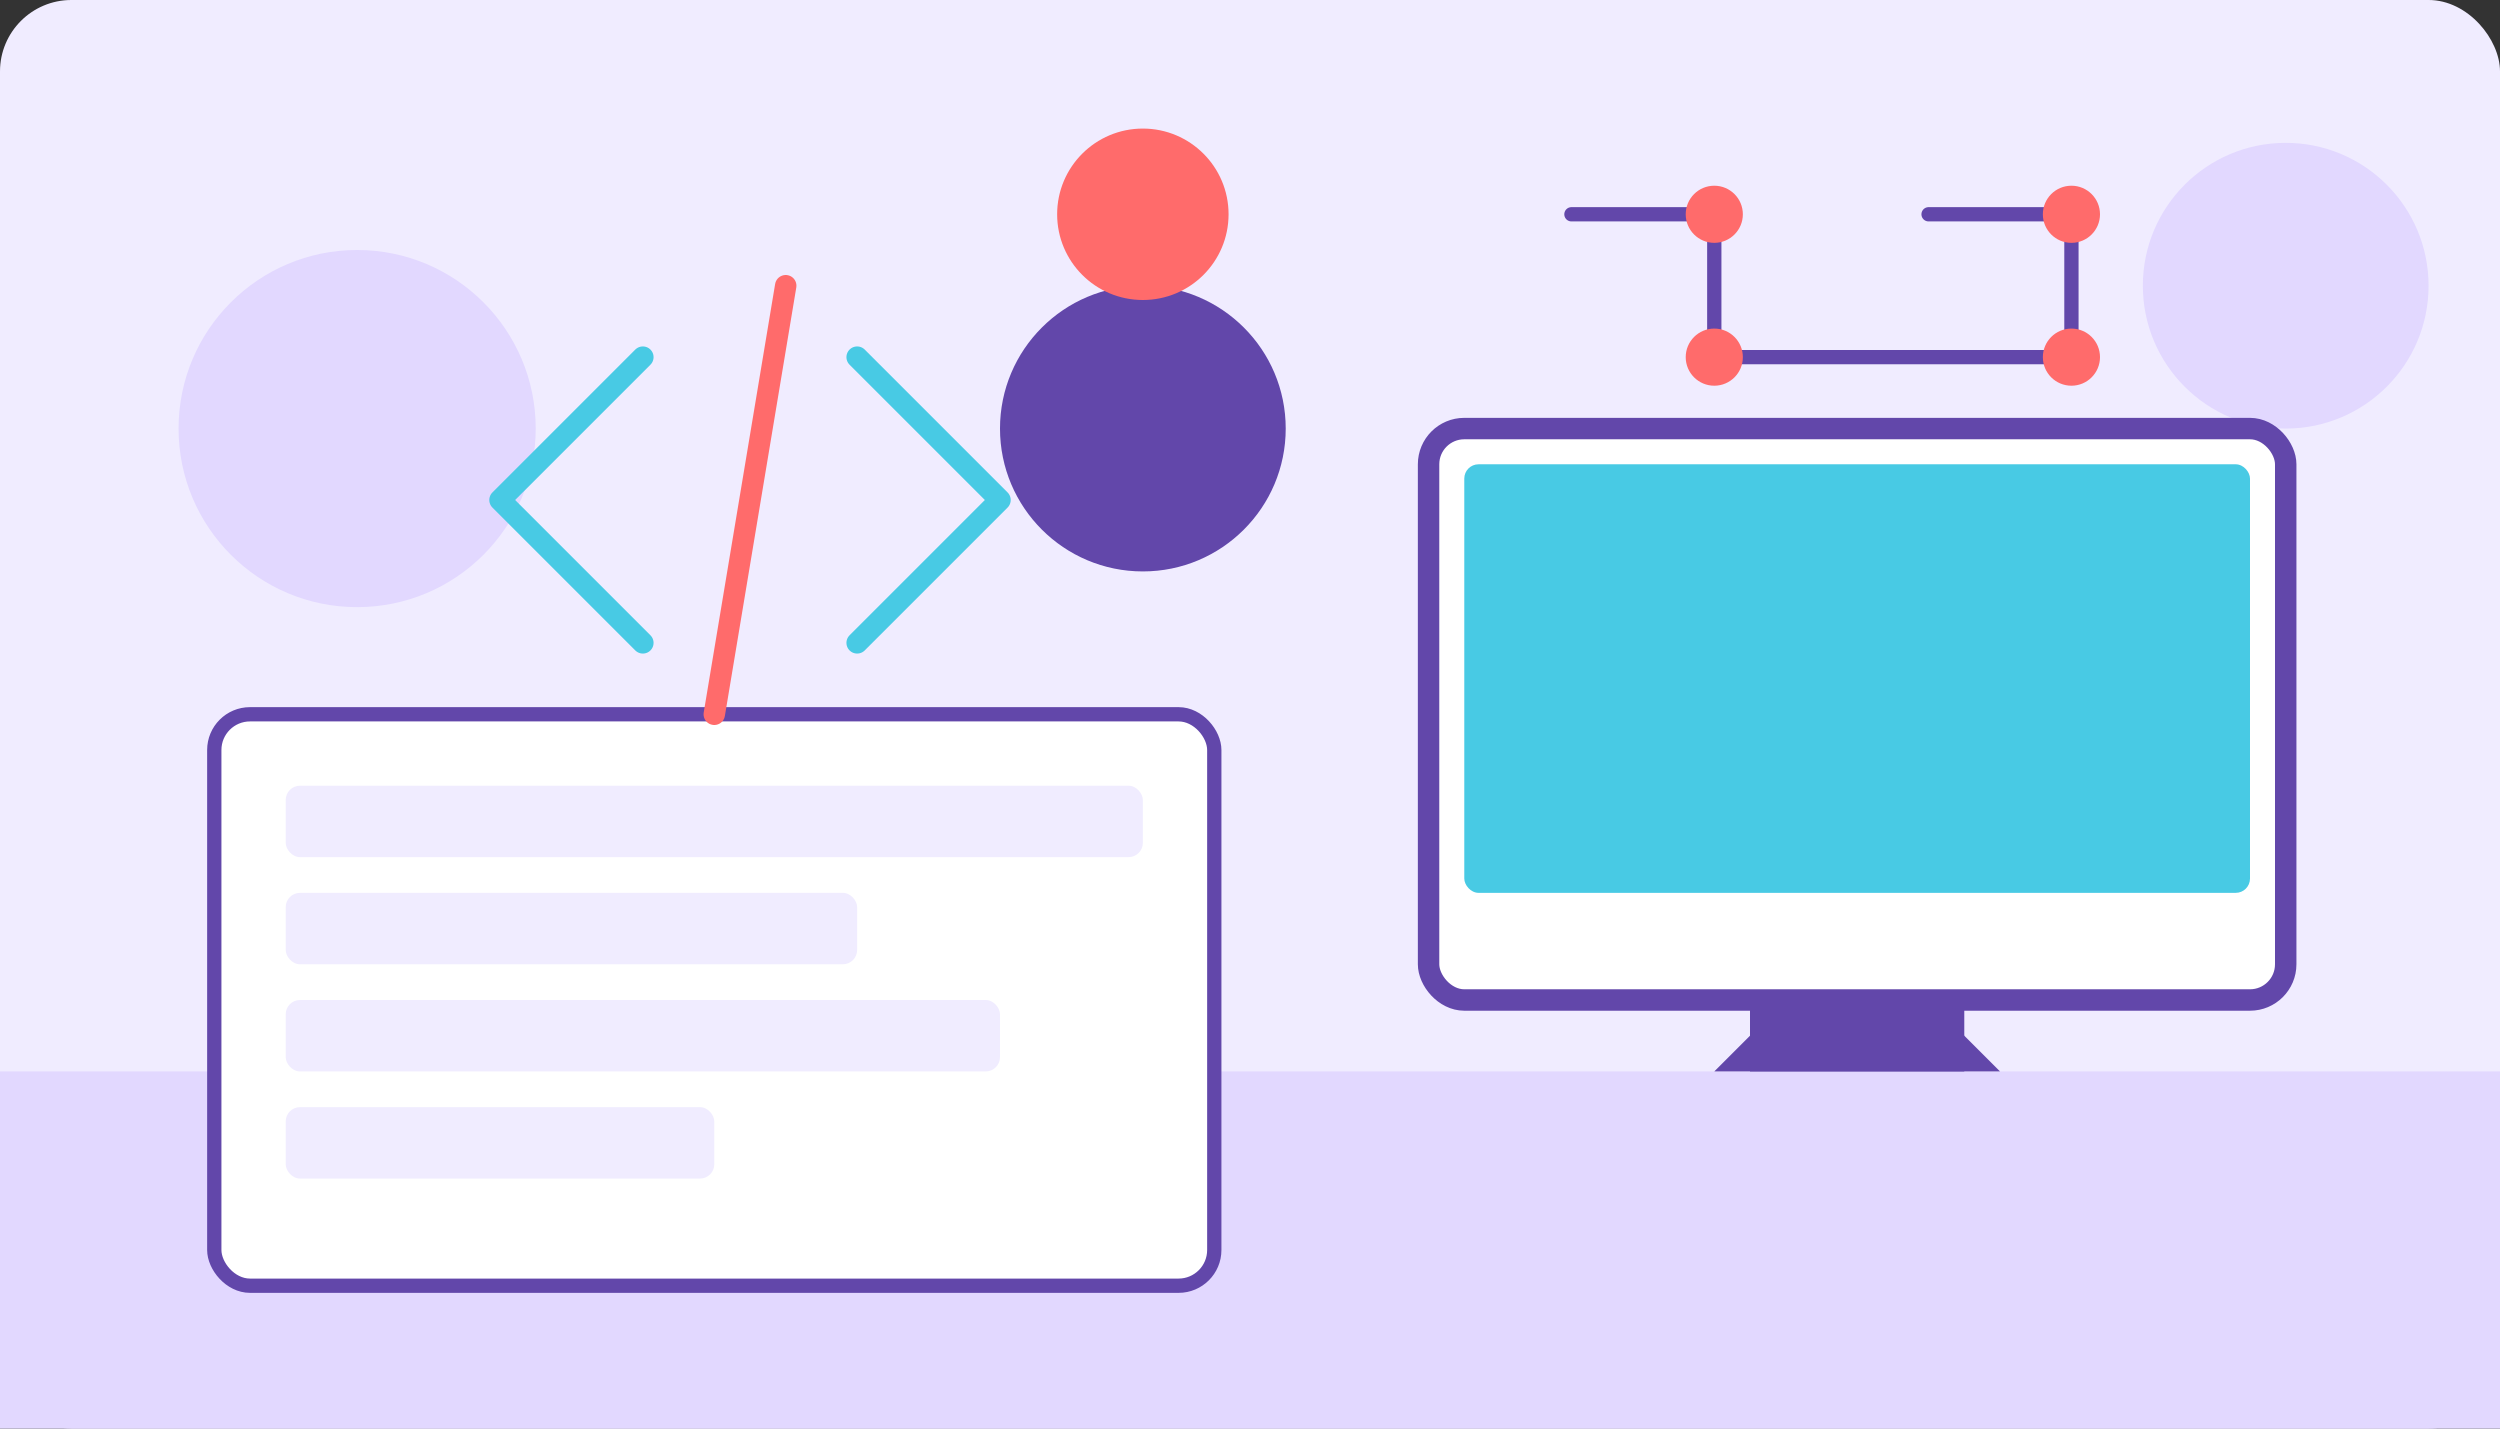
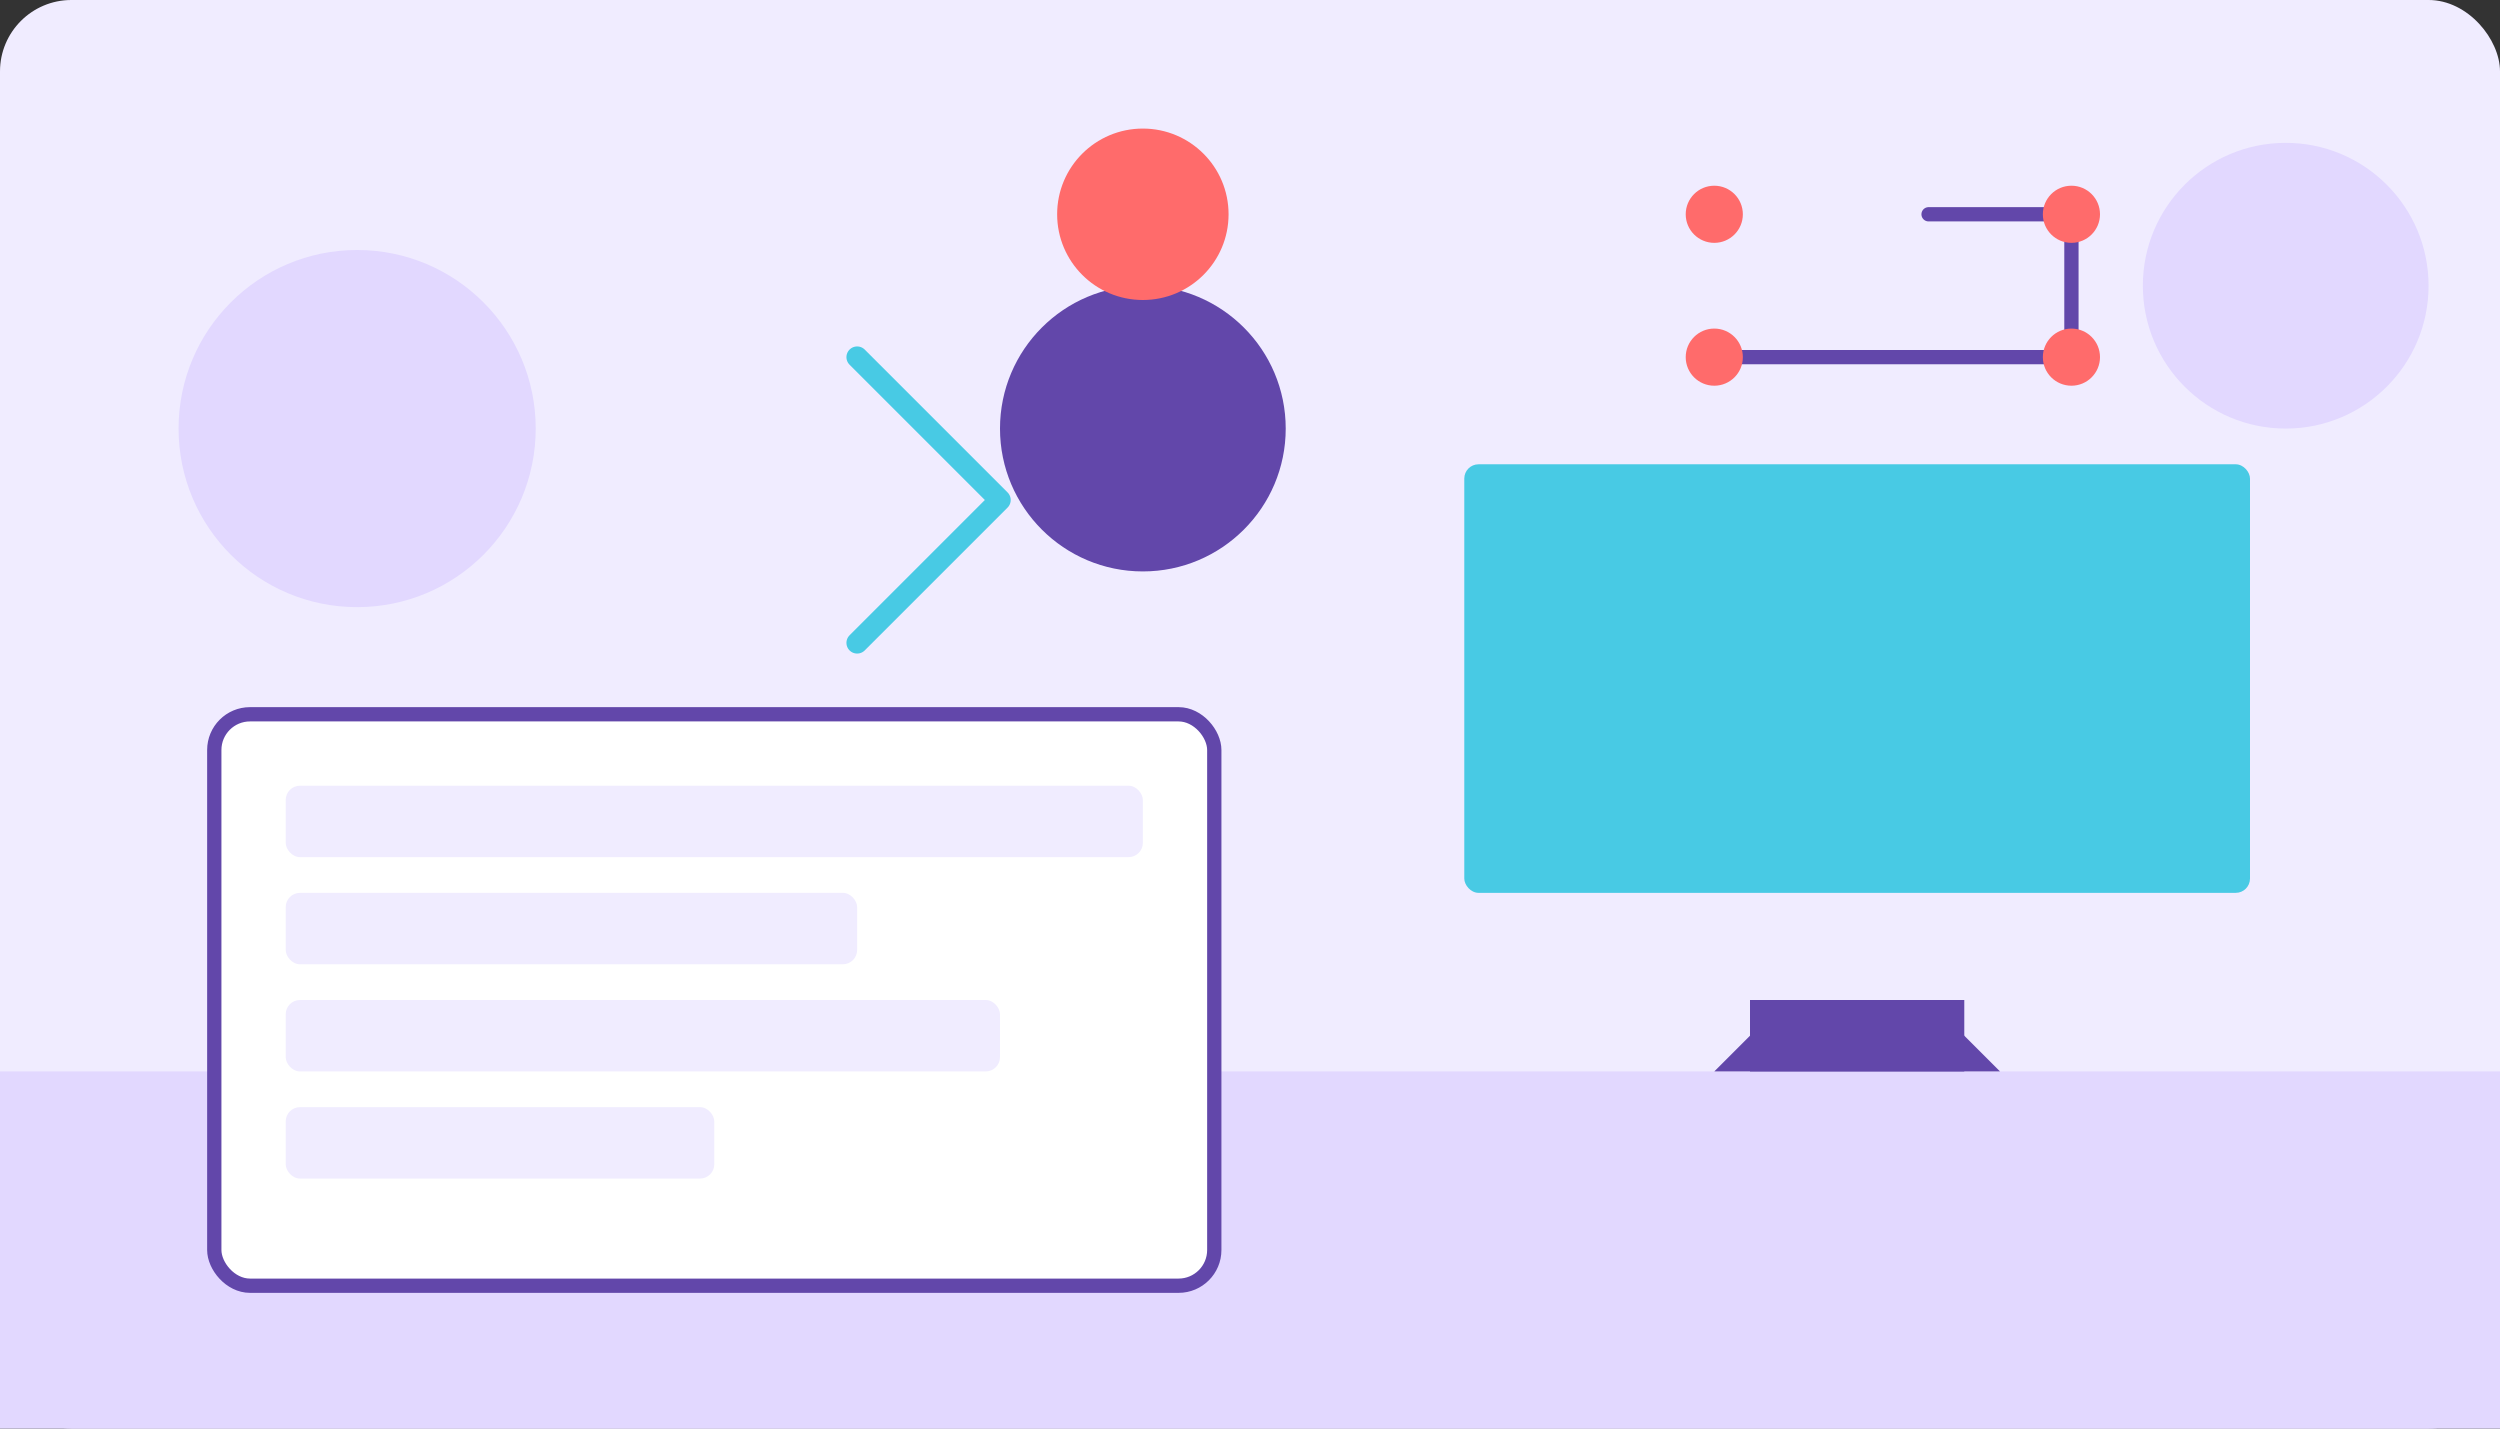
<svg xmlns="http://www.w3.org/2000/svg" width="350" height="200" viewBox="0 0 350 200" fill="none">
  <rect x="0" y="0" width="350" height="200" fill="#333333" stroke="none" />
  <rect width="350" height="200" rx="10" fill="#F0ECFF" />
  <rect x="0" y="150" width="350" height="50" fill="#E2D8FF" />
  <circle cx="320" cy="40" r="20" fill="#E2D8FF" />
  <circle cx="50" cy="60" r="25" fill="#E2D8FF" />
-   <rect x="200" y="60" width="120" height="80" rx="5" fill="white" stroke="#6247AA" stroke-width="3" />
  <rect x="205" y="65" width="110" height="60" rx="2" fill="#48CAE4" />
  <path d="M240 150L280 150L270 140L250 140L240 150Z" fill="#6247AA" />
  <rect x="245" y="140" width="30" height="10" fill="#6247AA" />
  <rect x="30" y="100" width="140" height="80" rx="5" fill="white" stroke="#6247AA" stroke-width="2" />
  <rect x="40" y="110" width="120" height="10" rx="2" fill="#F0ECFF" />
  <rect x="40" y="125" width="80" height="10" rx="2" fill="#F0ECFF" />
  <rect x="40" y="140" width="100" height="10" rx="2" fill="#F0ECFF" />
  <rect x="40" y="155" width="60" height="10" rx="2" fill="#F0ECFF" />
  <circle cx="160" cy="60" r="20" fill="#6247AA" />
  <circle cx="160" cy="30" r="12" fill="#FF6B6B" />
-   <path d="M90 50L70 70L90 90" stroke="#48CAE4" stroke-width="3" stroke-linecap="round" stroke-linejoin="round" />
  <path d="M120 50L140 70L120 90" stroke="#48CAE4" stroke-width="3" stroke-linecap="round" stroke-linejoin="round" />
-   <path d="M110 40L100 100" stroke="#FF6B6B" stroke-width="3" stroke-linecap="round" stroke-linejoin="round" />
-   <path d="M220 30L240 30L240 50" stroke="#6247AA" stroke-width="2" stroke-linecap="round" stroke-linejoin="round" />
  <path d="M270 30L290 30L290 50" stroke="#6247AA" stroke-width="2" stroke-linecap="round" stroke-linejoin="round" />
  <path d="M240 50L290 50" stroke="#6247AA" stroke-width="2" stroke-linecap="round" stroke-linejoin="round" />
  <circle cx="240" cy="30" r="4" fill="#FF6B6B" />
  <circle cx="290" cy="30" r="4" fill="#FF6B6B" />
  <circle cx="240" cy="50" r="4" fill="#FF6B6B" />
  <circle cx="290" cy="50" r="4" fill="#FF6B6B" />
</svg>